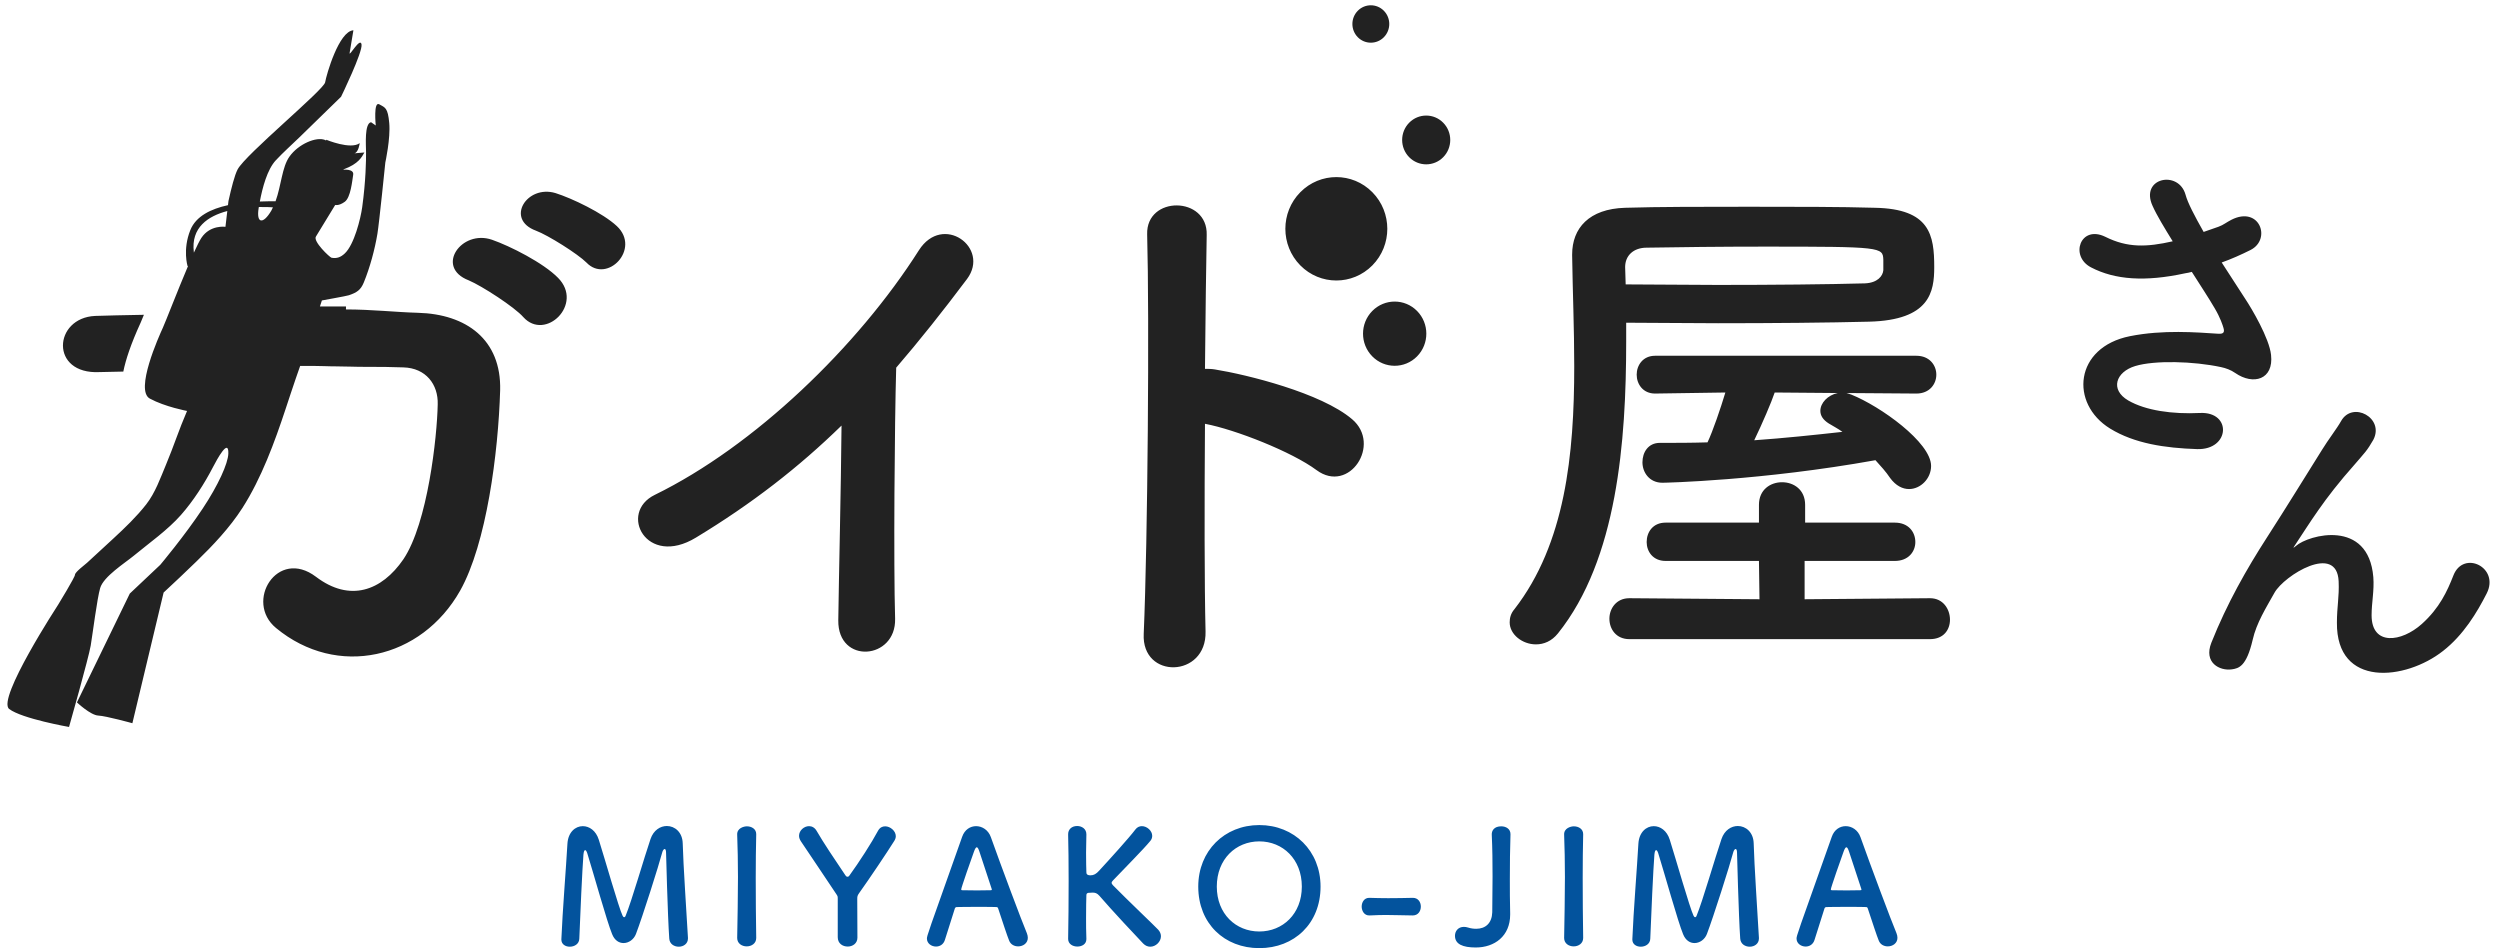
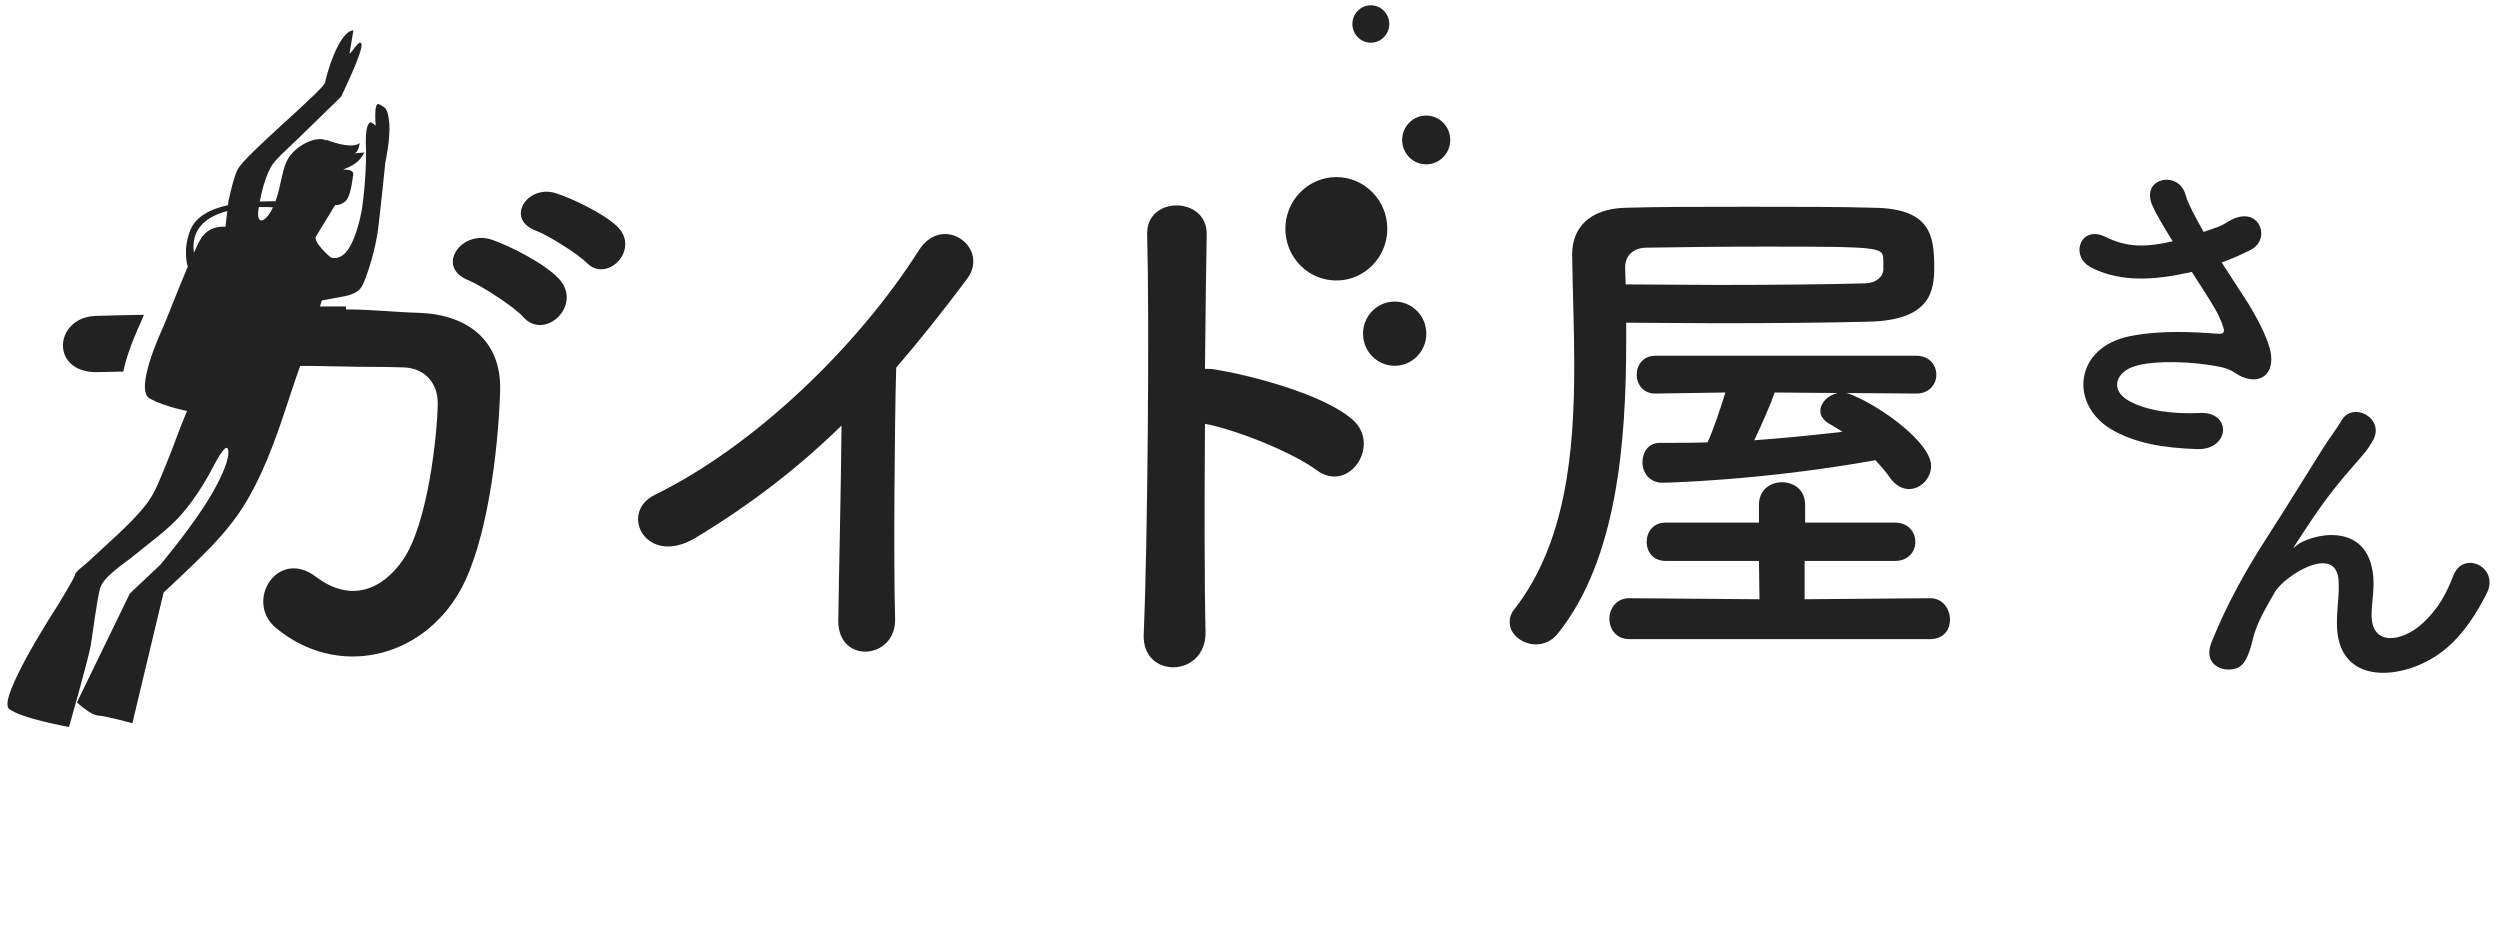
<svg xmlns="http://www.w3.org/2000/svg" viewBox="0 0 232 88">
  <path fill-rule="evenodd" fill="rgb(34, 34, 34)" d="M230.767,55.069 C229.866,56.839 228.611,58.931 226.712,60.410 C223.237,63.146 216.801,63.855 216.866,57.772 C216.866,56.291 217.090,55.391 217.026,53.943 C216.866,50.371 211.974,53.396 211.073,55.004 C210.301,56.389 209.400,57.804 209.046,59.381 C208.466,61.858 207.759,62.020 207.115,62.116 C205.989,62.277 204.476,61.505 205.216,59.639 C206.665,56.002 208.498,52.785 210.366,49.888 C212.232,46.993 213.905,44.258 215.482,41.746 C216.028,40.847 216.897,39.721 217.252,39.076 C218.314,37.179 221.306,38.786 220.244,40.815 C219.987,41.264 219.761,41.619 219.504,41.940 C219.247,42.262 218.925,42.617 218.571,43.034 C217.026,44.771 215.996,46.124 215.160,47.315 C214.323,48.504 213.679,49.535 212.971,50.597 C212.746,50.918 212.843,50.853 213.068,50.660 C214.227,49.631 219.794,48.119 220.244,53.557 C220.341,54.812 220.084,55.906 220.084,57.096 C220.084,59.960 222.851,59.605 224.749,57.901 C226.391,56.421 227.098,54.876 227.678,53.396 C228.611,51.015 231.990,52.656 230.767,55.069 ZM207.432,34.615 C207.013,34.324 206.561,34.164 206.109,34.067 C203.561,33.519 199.950,33.422 198.144,33.970 C196.338,34.519 195.790,36.163 197.499,37.162 C199.111,38.098 201.594,38.452 204.175,38.324 C207.142,38.195 206.948,41.774 203.885,41.677 C200.918,41.580 198.080,41.161 195.822,39.774 C192.049,37.452 192.501,32.229 197.660,31.197 C200.724,30.584 203.852,30.842 205.852,30.971 C206.336,31.004 206.464,30.842 206.336,30.423 C206.271,30.197 206.045,29.487 205.530,28.617 C204.949,27.618 204.175,26.457 203.401,25.231 C203.175,25.295 202.982,25.329 202.788,25.360 C199.080,26.166 196.273,25.973 194.049,24.813 C192.049,23.780 193.049,20.845 195.371,21.974 C197.435,23.006 199.208,22.942 201.627,22.393 C200.853,21.136 200.144,19.974 199.757,19.103 C198.564,16.493 202.175,15.750 202.820,18.072 C203.014,18.814 203.658,20.039 204.497,21.523 C204.949,21.362 205.400,21.200 205.884,21.039 C206.336,20.878 206.626,20.620 207.077,20.394 C209.689,19.071 210.818,22.200 208.850,23.199 C208.012,23.619 207.077,24.038 206.174,24.359 C206.916,25.522 207.689,26.682 208.367,27.746 C208.947,28.617 210.592,31.390 210.754,32.939 C211.011,35.228 209.109,35.775 207.432,34.615 ZM179.107,59.312 L151.202,59.312 C149.985,59.312 149.352,58.387 149.352,57.413 C149.352,56.487 149.985,55.514 151.202,55.514 L163.280,55.610 L163.231,52.055 L154.563,52.055 C153.394,52.055 152.810,51.179 152.810,50.302 C152.810,49.377 153.394,48.500 154.563,48.500 L163.231,48.500 L163.231,46.845 C163.231,45.433 164.303,44.751 165.374,44.751 C166.446,44.751 167.516,45.433 167.516,46.845 L167.516,48.500 L175.844,48.500 C177.111,48.500 177.743,49.377 177.743,50.302 C177.743,51.179 177.111,52.055 175.844,52.055 L167.468,52.055 L167.468,55.610 L179.107,55.514 C180.324,55.514 180.958,56.536 180.958,57.510 C180.958,58.435 180.374,59.312 179.107,59.312 ZM177.841,36.522 L171.364,36.473 L171.802,36.619 C174.480,37.689 179.205,41.051 179.205,43.242 C179.205,44.410 178.230,45.384 177.159,45.384 C176.575,45.384 175.942,45.091 175.406,44.361 C175.017,43.777 174.529,43.242 174.042,42.706 C163.475,44.605 154.515,44.799 154.271,44.799 C153.053,44.799 152.419,43.827 152.419,42.902 C152.419,41.975 152.955,41.099 154.027,41.099 L154.076,41.099 C155.488,41.099 156.949,41.099 158.458,41.051 C158.945,40.028 159.676,37.886 160.114,36.424 L153.588,36.522 C152.469,36.522 151.884,35.645 151.884,34.768 C151.884,33.892 152.469,33.015 153.588,33.015 L177.841,33.015 C179.059,33.015 179.691,33.892 179.691,34.768 C179.691,35.645 179.059,36.522 177.841,36.522 ZM170.537,36.473 L164.692,36.424 C164.400,37.301 163.523,39.347 162.792,40.857 C165.569,40.661 168.345,40.369 170.975,40.077 C170.585,39.784 170.099,39.541 169.708,39.297 C169.172,38.956 168.929,38.566 168.929,38.128 C168.929,37.398 169.610,36.669 170.537,36.473 ZM173.458,29.851 C169.660,29.948 164.498,29.996 159.433,29.996 C156.462,29.996 153.540,29.948 150.910,29.948 C150.910,30.532 150.910,31.116 150.910,31.700 C150.910,40.952 150.083,51.909 144.580,58.776 C143.995,59.506 143.265,59.798 142.534,59.798 C141.268,59.798 140.098,58.873 140.098,57.754 C140.098,57.364 140.196,56.926 140.537,56.536 C145.261,50.448 146.089,42.171 146.089,33.989 C146.089,30.483 145.943,27.026 145.895,23.714 C145.895,23.666 145.895,23.618 145.895,23.618 C145.895,21.182 147.453,19.380 150.813,19.282 C153.881,19.186 158.070,19.186 162.306,19.186 C166.543,19.186 170.829,19.186 173.994,19.282 C179.107,19.380 179.497,21.816 179.497,24.786 C179.497,27.074 179.107,29.704 173.458,29.851 ZM174.773,24.104 C174.725,22.935 174.627,22.886 163.719,22.886 C159.725,22.886 155.732,22.935 152.810,22.984 C151.592,22.984 150.813,23.714 150.813,24.786 L150.862,26.392 C153.540,26.392 156.462,26.442 159.433,26.442 C164.546,26.442 169.610,26.392 173.069,26.296 C174.237,26.246 174.725,25.614 174.773,25.077 C174.773,25.077 174.773,25.077 174.773,24.104 ZM130.773,14.589 C129.902,13.705 129.902,12.272 130.773,11.388 C131.645,10.503 133.058,10.503 133.929,11.388 C134.801,12.272 134.801,13.705 133.929,14.589 C133.058,15.472 131.645,15.472 130.773,14.589 ZM131.503,33.072 C130.356,34.236 128.496,34.236 127.349,33.072 C126.202,31.908 126.202,30.022 127.349,28.858 C128.496,27.695 130.356,27.695 131.503,28.858 C132.650,30.022 132.650,31.908 131.503,33.072 ZM126.003,3.454 C125.335,2.775 125.335,1.677 126.003,0.999 C126.671,0.321 127.755,0.321 128.423,0.999 C129.091,1.677 129.091,2.775 128.423,3.454 C127.755,4.131 126.671,4.131 126.003,3.454 ZM127.357,24.626 C125.509,26.498 122.514,26.498 120.667,24.626 C118.820,22.751 118.820,19.714 120.667,17.840 C122.514,15.966 125.509,15.966 127.357,17.840 C129.204,19.714 129.204,22.751 127.357,24.626 ZM122.181,43.631 C119.895,41.931 114.637,39.859 111.822,39.328 C111.768,46.659 111.768,54.307 111.875,58.610 C111.982,62.913 105.925,63.072 106.137,58.821 C106.510,50.216 106.669,29.395 106.456,21.745 C106.351,18.133 112.087,18.187 111.982,21.799 C111.928,24.402 111.875,29.022 111.822,34.229 C112.087,34.229 112.406,34.229 112.725,34.281 C115.699,34.760 122.605,36.459 125.474,38.902 C128.236,41.240 125.208,45.861 122.181,43.631 ZM83.167,34.120 C83.017,39.241 82.916,52.397 83.066,57.418 C83.167,61.234 77.743,61.686 77.793,57.569 C77.844,53.551 78.045,45.367 78.094,39.493 C74.129,43.359 69.809,46.723 64.587,49.887 C59.968,52.698 57.357,47.576 60.771,45.920 C70.011,41.400 79.601,32.161 85.275,23.223 C87.485,19.760 91.904,22.973 89.745,25.885 C87.485,28.897 85.326,31.609 83.167,34.120 ZM54.421,24.364 C53.630,23.571 50.865,21.827 49.736,21.406 C46.857,20.348 48.890,17.124 51.542,17.916 C53.066,18.393 55.946,19.768 57.243,20.982 C59.500,23.096 56.340,26.372 54.421,24.364 ZM48.569,29.432 C47.763,28.506 44.732,26.537 43.495,26.015 C40.339,24.799 42.814,21.265 45.660,22.250 C47.331,22.830 50.426,24.393 51.786,25.784 C54.200,28.217 50.611,31.691 48.569,29.432 ZM42.706,54.804 C39.115,61.176 31.293,62.971 25.616,58.279 C22.661,55.846 25.733,50.804 29.324,53.527 C32.453,55.902 35.407,54.855 37.434,51.902 C39.694,48.542 40.563,40.539 40.620,37.527 C40.678,35.674 39.520,34.151 37.434,34.094 C36.389,34.061 35.207,34.033 33.943,34.044 C33.036,34.051 32.088,33.998 31.119,33.998 C31.114,34.021 29.434,33.932 27.854,33.959 C27.852,33.964 27.850,33.972 27.848,33.977 C27.397,35.229 26.492,37.988 26.492,37.988 C25.493,41.009 24.260,44.389 22.489,47.149 C21.322,48.968 19.773,50.605 18.228,52.104 C17.224,53.078 16.209,54.040 15.183,54.988 L12.285,67.115 C12.285,67.115 9.847,66.439 9.123,66.405 C8.400,66.372 7.140,65.184 7.140,65.184 L12.044,55.084 L14.876,52.412 C14.876,52.412 17.123,49.742 18.816,47.186 C20.247,45.026 21.165,43.013 21.190,42.084 C21.231,40.617 20.151,42.599 19.755,43.365 C18.968,44.885 17.943,46.484 16.792,47.790 C15.561,49.186 13.839,50.395 12.398,51.585 C11.581,52.258 9.606,53.503 9.295,54.573 C9.011,55.550 8.604,58.787 8.418,59.910 C8.232,61.033 6.407,67.462 6.407,67.462 C6.407,67.462 2.040,66.697 0.853,65.795 C-0.333,64.892 5.408,56.097 5.408,56.097 C5.408,56.097 6.969,53.546 6.958,53.339 C6.949,53.097 7.916,52.377 8.081,52.224 C8.892,51.469 9.713,50.722 10.527,49.969 C11.602,48.975 12.666,47.958 13.569,46.805 C14.414,45.725 14.890,44.347 15.400,43.133 C16.143,41.364 16.594,39.899 17.358,38.136 C17.358,38.136 15.314,37.754 13.905,36.990 C12.496,36.226 14.739,31.230 15.120,30.399 C15.371,29.852 16.486,26.954 17.451,24.683 L17.408,24.703 C17.408,24.703 16.934,23.171 17.662,21.354 C18.183,20.053 19.586,19.384 21.157,19.039 L21.201,18.658 C21.477,17.419 21.767,16.271 22.048,15.727 C22.763,14.346 30.057,8.340 30.173,7.639 C30.289,6.937 31.447,2.889 32.796,2.810 C32.796,2.810 32.516,4.493 32.446,4.913 C32.377,5.335 33.426,3.403 33.550,4.117 C33.675,4.829 31.651,8.978 31.651,8.978 C30.367,10.229 29.084,11.480 27.801,12.730 C27.071,13.441 26.293,14.127 25.598,14.873 C24.797,15.733 24.356,17.415 24.112,18.701 C24.644,18.680 25.141,18.676 25.572,18.676 C26.103,17.215 26.166,15.510 26.861,14.533 C27.700,13.353 29.357,12.667 30.154,12.986 C30.188,12.999 30.226,13.025 30.262,13.042 L30.276,12.968 C30.276,12.968 32.538,13.914 33.382,13.283 C33.382,13.283 33.276,14.150 32.883,14.229 L33.813,14.150 C33.583,14.570 33.275,15.200 31.908,15.707 C31.899,15.711 31.891,15.713 31.882,15.717 C31.881,15.728 31.883,15.740 31.881,15.751 C31.881,15.751 32.869,15.655 32.776,16.216 C32.683,16.777 32.547,18.326 31.995,18.725 C31.443,19.125 31.107,19.020 31.107,19.020 C31.107,19.020 29.329,21.935 29.327,21.937 C28.994,22.374 30.611,23.894 30.768,23.920 C31.266,24.004 31.615,23.876 31.999,23.516 C32.867,22.700 33.465,20.302 33.613,19.223 C33.953,16.735 33.973,14.856 33.969,14.149 C33.965,13.442 33.809,11.455 34.434,11.342 L34.870,11.645 C34.870,11.645 34.640,9.372 35.196,9.680 C35.752,9.988 35.993,10.000 36.122,11.420 C36.251,12.839 35.758,15.080 35.758,15.080 C35.758,15.080 35.188,20.709 35.025,21.691 C34.784,23.143 34.331,24.823 33.761,26.213 C33.469,26.925 33.108,27.148 32.378,27.398 C32.123,27.486 29.872,27.873 29.871,27.881 C29.871,27.882 29.800,28.099 29.688,28.442 L32.108,28.442 C32.107,28.442 32.106,28.709 32.105,28.715 C34.479,28.715 36.739,28.971 38.768,29.027 C43.285,29.144 46.530,31.517 46.414,36.211 C46.240,42.060 45.140,50.461 42.706,54.804 ZM17.988,23.400 L17.994,23.442 C18.272,22.831 18.515,22.339 18.687,22.078 C19.499,20.843 20.922,21.048 20.922,21.048 L21.093,19.582 C19.304,20.058 17.707,21.108 17.988,23.400 ZM24.021,19.211 C24.015,19.244 24.008,19.282 24.003,19.313 C23.770,20.741 24.409,20.855 25.179,19.547 C25.237,19.449 25.279,19.343 25.329,19.241 C25.103,19.225 24.631,19.201 24.021,19.211 ZM11.443,34.482 C10.161,34.509 9.278,34.529 9.238,34.530 C4.604,34.763 4.952,29.491 8.833,29.318 C9.844,29.283 11.470,29.246 13.355,29.213 C13.216,29.558 13.107,29.821 13.049,29.948 C12.148,31.913 11.668,33.375 11.443,34.482 Z" />
-   <path fill-rule="evenodd" fill="rgb(3, 83, 157)" d="M175.185,87.824 C174.847,87.824 174.492,87.664 174.346,87.280 C174.169,86.854 173.786,85.676 173.330,84.306 C173.301,84.218 173.257,84.175 173.168,84.175 C172.934,84.159 172.329,84.159 171.666,84.159 C170.784,84.159 169.797,84.159 169.489,84.175 C169.415,84.175 169.341,84.218 169.311,84.306 C168.944,85.469 168.605,86.530 168.384,87.235 C168.252,87.648 167.913,87.840 167.561,87.840 C167.147,87.840 166.720,87.559 166.720,87.104 C166.720,86.839 166.765,86.721 169.989,77.653 C170.224,76.976 170.755,76.667 171.283,76.667 C171.844,76.667 172.417,77.021 172.652,77.684 C173.594,80.334 175.509,85.455 175.994,86.602 C176.053,86.750 176.083,86.897 176.083,87.029 C176.083,87.531 175.641,87.824 175.185,87.824 ZM172.727,82.482 C172.271,81.097 171.829,79.759 171.593,79.037 C171.505,78.773 171.431,78.626 171.343,78.626 C171.270,78.626 171.182,78.758 171.078,79.053 C170.858,79.640 169.901,82.394 169.901,82.527 C169.901,82.585 169.930,82.614 170.018,82.614 C170.313,82.614 170.858,82.630 171.373,82.630 C171.902,82.630 172.417,82.614 172.624,82.614 C172.712,82.614 172.742,82.599 172.742,82.555 C172.742,82.541 172.742,82.511 172.727,82.482 ZM162.374,87.854 C161.947,87.854 161.520,87.603 161.491,87.088 C161.344,84.984 161.196,79.140 161.196,79.140 C161.196,78.890 161.137,78.786 161.064,78.786 C160.991,78.786 160.888,78.920 160.844,79.096 C160.520,80.318 159.003,85.101 158.400,86.677 C158.209,87.177 157.738,87.516 157.252,87.516 C156.840,87.516 156.427,87.280 156.191,86.692 C155.720,85.572 154.425,80.907 153.880,79.169 C153.822,78.994 153.748,78.890 153.690,78.890 C153.615,78.890 153.556,79.009 153.527,79.317 C153.424,80.613 153.219,85.087 153.145,87.119 C153.129,87.603 152.689,87.854 152.262,87.854 C151.864,87.854 151.481,87.634 151.481,87.192 C151.481,87.192 151.481,87.177 151.481,87.163 C151.584,84.586 151.923,80.450 152.041,78.316 C152.099,77.228 152.777,76.667 153.468,76.667 C154.072,76.667 154.690,77.080 154.956,77.932 C155.515,79.700 156.810,84.262 157.163,84.984 C157.208,85.072 157.252,85.116 157.311,85.116 C157.355,85.116 157.414,85.072 157.443,84.984 C158.002,83.630 159.180,79.537 159.754,77.860 C160.034,77.037 160.666,76.653 161.270,76.653 C162.006,76.653 162.713,77.228 162.742,78.258 C162.786,80.155 163.111,84.940 163.228,87.029 C163.228,87.044 163.228,87.059 163.228,87.088 C163.228,87.589 162.801,87.854 162.374,87.854 ZM146.035,87.824 C145.593,87.824 145.152,87.559 145.152,87.044 L145.152,87.029 C145.181,85.263 145.225,83.291 145.225,81.393 C145.225,79.994 145.196,78.655 145.152,77.461 C145.122,76.844 145.784,76.683 146.049,76.683 C146.476,76.683 146.918,76.918 146.918,77.404 C146.918,77.419 146.918,77.419 146.918,77.433 C146.889,78.655 146.874,80.038 146.874,81.467 C146.874,83.305 146.889,85.219 146.918,87.029 L146.918,87.044 C146.918,87.559 146.476,87.824 146.035,87.824 ZM140.144,84.764 C140.144,84.792 140.144,84.837 140.144,84.867 C140.144,86.881 138.687,87.927 136.950,87.927 C135.742,87.927 135.022,87.619 135.022,86.839 C135.022,86.411 135.315,86.014 135.846,86.014 C135.964,86.014 136.096,86.030 136.229,86.074 C136.493,86.162 136.759,86.191 136.994,86.191 C137.862,86.191 138.451,85.661 138.481,84.661 C138.496,83.511 138.509,82.423 138.509,81.348 C138.509,80.038 138.496,78.758 138.436,77.461 C138.421,77.080 138.657,76.683 139.319,76.683 C139.746,76.683 140.173,76.918 140.173,77.404 C140.173,77.419 140.173,77.419 140.173,77.433 C140.129,78.786 140.114,80.155 140.114,81.584 C140.114,82.599 140.114,83.659 140.144,84.764 ZM131.104,84.953 L131.089,84.953 C129.897,84.940 129.250,84.910 128.601,84.910 C128.161,84.910 127.718,84.925 127.115,84.953 C126.570,84.984 126.364,84.483 126.364,84.131 C126.364,83.732 126.600,83.320 127.056,83.320 C127.071,83.320 127.071,83.320 127.086,83.320 C127.601,83.336 128.205,83.351 128.823,83.351 C129.587,83.351 130.383,83.336 131.089,83.320 C131.104,83.320 131.104,83.320 131.119,83.320 C131.605,83.320 131.854,83.718 131.854,84.131 C131.854,84.543 131.605,84.953 131.104,84.953 ZM116.864,87.987 C113.626,87.987 111.198,85.706 111.198,82.275 C111.198,78.965 113.626,76.566 116.864,76.566 C120.103,76.566 122.547,78.965 122.547,82.275 C122.547,85.706 120.103,87.987 116.864,87.987 ZM116.864,78.080 C114.686,78.080 112.919,79.729 112.919,82.275 C112.919,84.808 114.686,86.442 116.864,86.442 C119.043,86.442 120.810,84.808 120.810,82.275 C120.810,79.729 119.043,78.080 116.864,78.080 ZM106.087,87.559 C105.585,87.044 103.098,84.381 102.024,83.129 C101.803,82.880 101.626,82.835 101.405,82.835 C101.302,82.835 101.214,82.850 101.097,82.850 C100.978,82.850 100.816,82.864 100.816,83.084 C100.802,83.468 100.787,84.247 100.787,85.205 C100.787,85.794 100.787,86.442 100.816,87.119 C100.816,87.133 100.816,87.133 100.816,87.148 C100.816,87.619 100.404,87.840 99.977,87.840 C99.550,87.840 99.123,87.603 99.123,87.133 L99.123,87.119 C99.153,85.558 99.169,83.615 99.169,81.775 C99.169,80.127 99.153,78.566 99.123,77.448 C99.109,76.976 99.448,76.653 99.963,76.653 C100.390,76.653 100.816,76.918 100.816,77.419 C100.816,77.433 100.816,77.433 100.816,77.448 C100.802,78.035 100.787,78.610 100.787,79.126 C100.787,79.920 100.802,80.569 100.816,80.937 C100.816,81.070 100.846,81.230 101.199,81.230 C101.508,81.230 101.729,81.097 101.995,80.804 C103.054,79.655 104.762,77.771 105.365,76.976 C105.526,76.757 105.748,76.667 105.968,76.667 C106.439,76.667 106.925,77.095 106.925,77.565 C106.925,77.712 106.881,77.875 106.763,78.022 C106.115,78.817 104.320,80.613 103.289,81.701 C103.201,81.790 103.157,81.864 103.157,81.938 C103.157,81.996 103.201,82.069 103.289,82.158 C104.540,83.439 107.234,86.000 107.484,86.279 C107.661,86.471 107.735,86.692 107.735,86.881 C107.735,87.398 107.249,87.854 106.749,87.854 C106.513,87.854 106.292,87.766 106.087,87.559 ZM94.484,87.824 C94.145,87.824 93.791,87.664 93.645,87.280 C93.468,86.854 93.085,85.676 92.629,84.306 C92.600,84.218 92.556,84.175 92.467,84.175 C92.232,84.159 91.628,84.159 90.965,84.159 C90.082,84.159 89.096,84.159 88.788,84.175 C88.714,84.175 88.640,84.218 88.610,84.306 C88.242,85.469 87.904,86.530 87.683,87.235 C87.551,87.648 87.212,87.840 86.860,87.840 C86.447,87.840 86.019,87.559 86.019,87.104 C86.019,86.839 86.064,86.721 89.288,77.653 C89.523,76.976 90.054,76.667 90.582,76.667 C91.143,76.667 91.716,77.021 91.951,77.684 C92.893,80.334 94.808,85.455 95.293,86.602 C95.352,86.750 95.382,86.897 95.382,87.029 C95.382,87.531 94.940,87.824 94.484,87.824 ZM92.026,82.482 C91.570,81.097 91.128,79.759 90.892,79.037 C90.804,78.773 90.730,78.626 90.642,78.626 C90.569,78.626 90.481,78.758 90.377,79.053 C90.157,79.640 89.200,82.394 89.200,82.527 C89.200,82.585 89.229,82.614 89.317,82.614 C89.611,82.614 90.157,82.630 90.672,82.630 C91.201,82.630 91.716,82.614 91.923,82.614 C92.011,82.614 92.041,82.599 92.041,82.555 C92.041,82.541 92.041,82.511 92.026,82.482 ZM79.729,82.880 C79.568,83.114 79.553,83.173 79.553,83.453 C79.553,84.337 79.568,85.823 79.568,87.016 C79.568,87.559 79.112,87.840 78.670,87.840 C78.199,87.840 77.743,87.559 77.743,86.972 L77.743,83.439 C77.743,83.173 77.743,83.173 77.596,82.953 C76.522,81.332 75.034,79.140 74.328,78.080 C74.211,77.905 74.151,77.728 74.151,77.565 C74.151,77.065 74.622,76.667 75.078,76.667 C75.344,76.667 75.609,76.800 75.785,77.109 C76.403,78.183 77.433,79.715 78.464,81.245 C78.523,81.332 78.582,81.363 78.641,81.363 C78.714,81.363 78.773,81.332 78.818,81.260 C79.729,80.008 80.893,78.198 81.481,77.095 C81.644,76.800 81.879,76.683 82.144,76.683 C82.615,76.683 83.130,77.109 83.130,77.596 C83.130,77.743 83.086,77.875 82.998,78.022 C82.335,79.082 80.687,81.540 79.729,82.880 ZM69.294,87.824 C68.852,87.824 68.411,87.559 68.411,87.044 L68.411,87.029 C68.440,85.263 68.484,83.291 68.484,81.393 C68.484,79.994 68.455,78.655 68.411,77.461 C68.380,76.844 69.043,76.683 69.309,76.683 C69.734,76.683 70.177,76.918 70.177,77.404 C70.177,77.419 70.177,77.419 70.177,77.433 C70.148,78.655 70.132,80.038 70.132,81.467 C70.132,83.305 70.148,85.219 70.177,87.029 L70.177,87.044 C70.177,87.559 69.734,87.824 69.294,87.824 ZM62.988,87.854 C62.561,87.854 62.134,87.603 62.106,87.088 C61.958,84.984 61.811,79.140 61.811,79.140 C61.811,78.890 61.752,78.786 61.679,78.786 C61.606,78.786 61.502,78.920 61.458,79.096 C61.134,80.318 59.618,85.101 59.015,86.677 C58.823,87.177 58.352,87.516 57.866,87.516 C57.454,87.516 57.041,87.280 56.806,86.692 C56.335,85.572 55.040,80.907 54.495,79.169 C54.437,78.994 54.362,78.890 54.305,78.890 C54.230,78.890 54.171,79.009 54.142,79.317 C54.039,80.613 53.833,85.087 53.759,87.119 C53.744,87.603 53.303,87.854 52.876,87.854 C52.478,87.854 52.095,87.634 52.095,87.192 C52.095,87.192 52.095,87.177 52.095,87.163 C52.199,84.586 52.537,80.450 52.656,78.316 C52.714,77.228 53.391,76.667 54.083,76.667 C54.686,76.667 55.304,77.080 55.570,77.932 C56.129,79.700 57.424,84.262 57.778,84.984 C57.822,85.072 57.866,85.116 57.925,85.116 C57.970,85.116 58.029,85.072 58.058,84.984 C58.617,83.630 59.794,79.537 60.369,77.860 C60.648,77.037 61.281,76.653 61.885,76.653 C62.621,76.653 63.327,77.228 63.356,78.258 C63.400,80.155 63.725,84.940 63.842,87.029 C63.842,87.044 63.842,87.059 63.842,87.088 C63.842,87.589 63.415,87.854 62.988,87.854 Z" />
</svg>